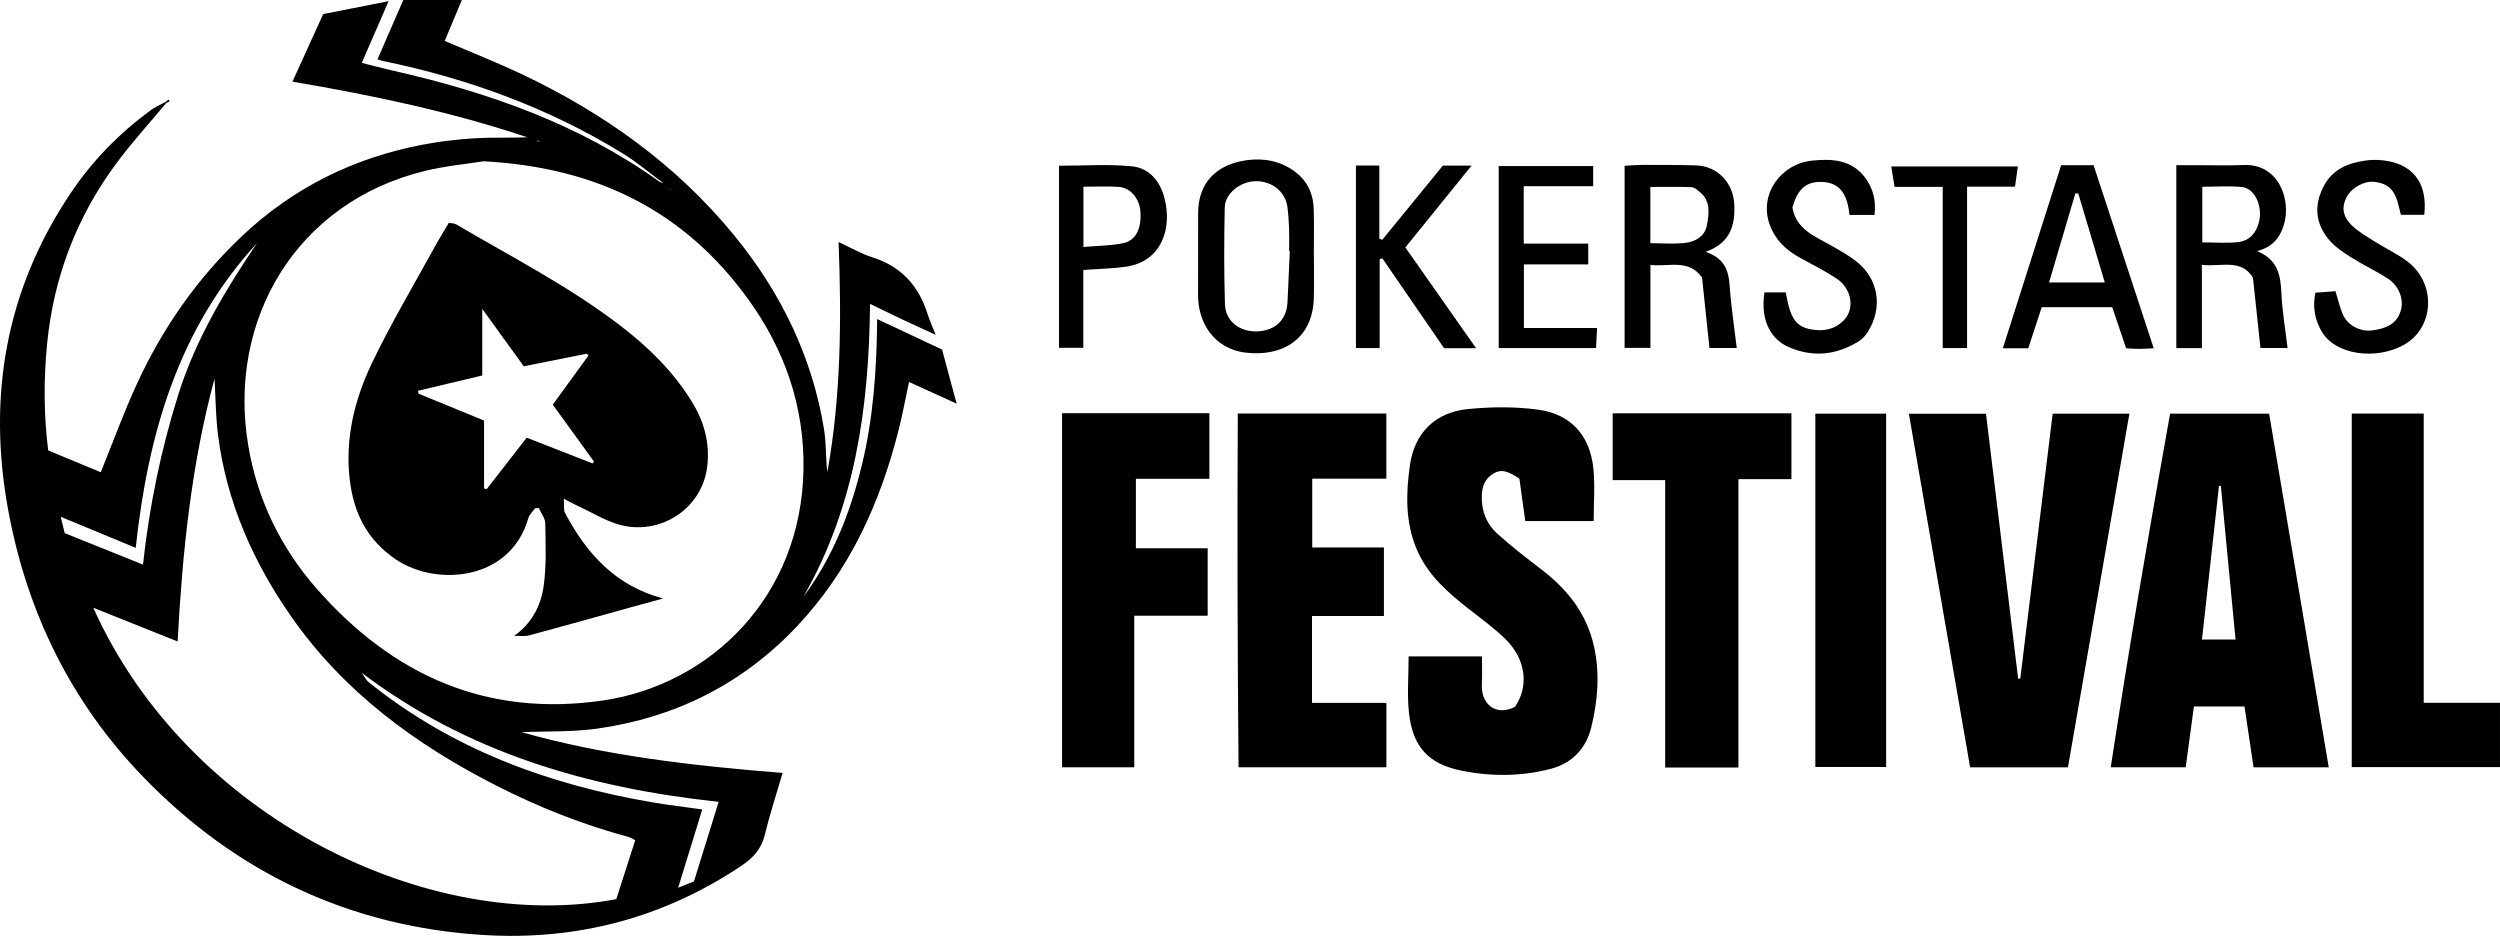
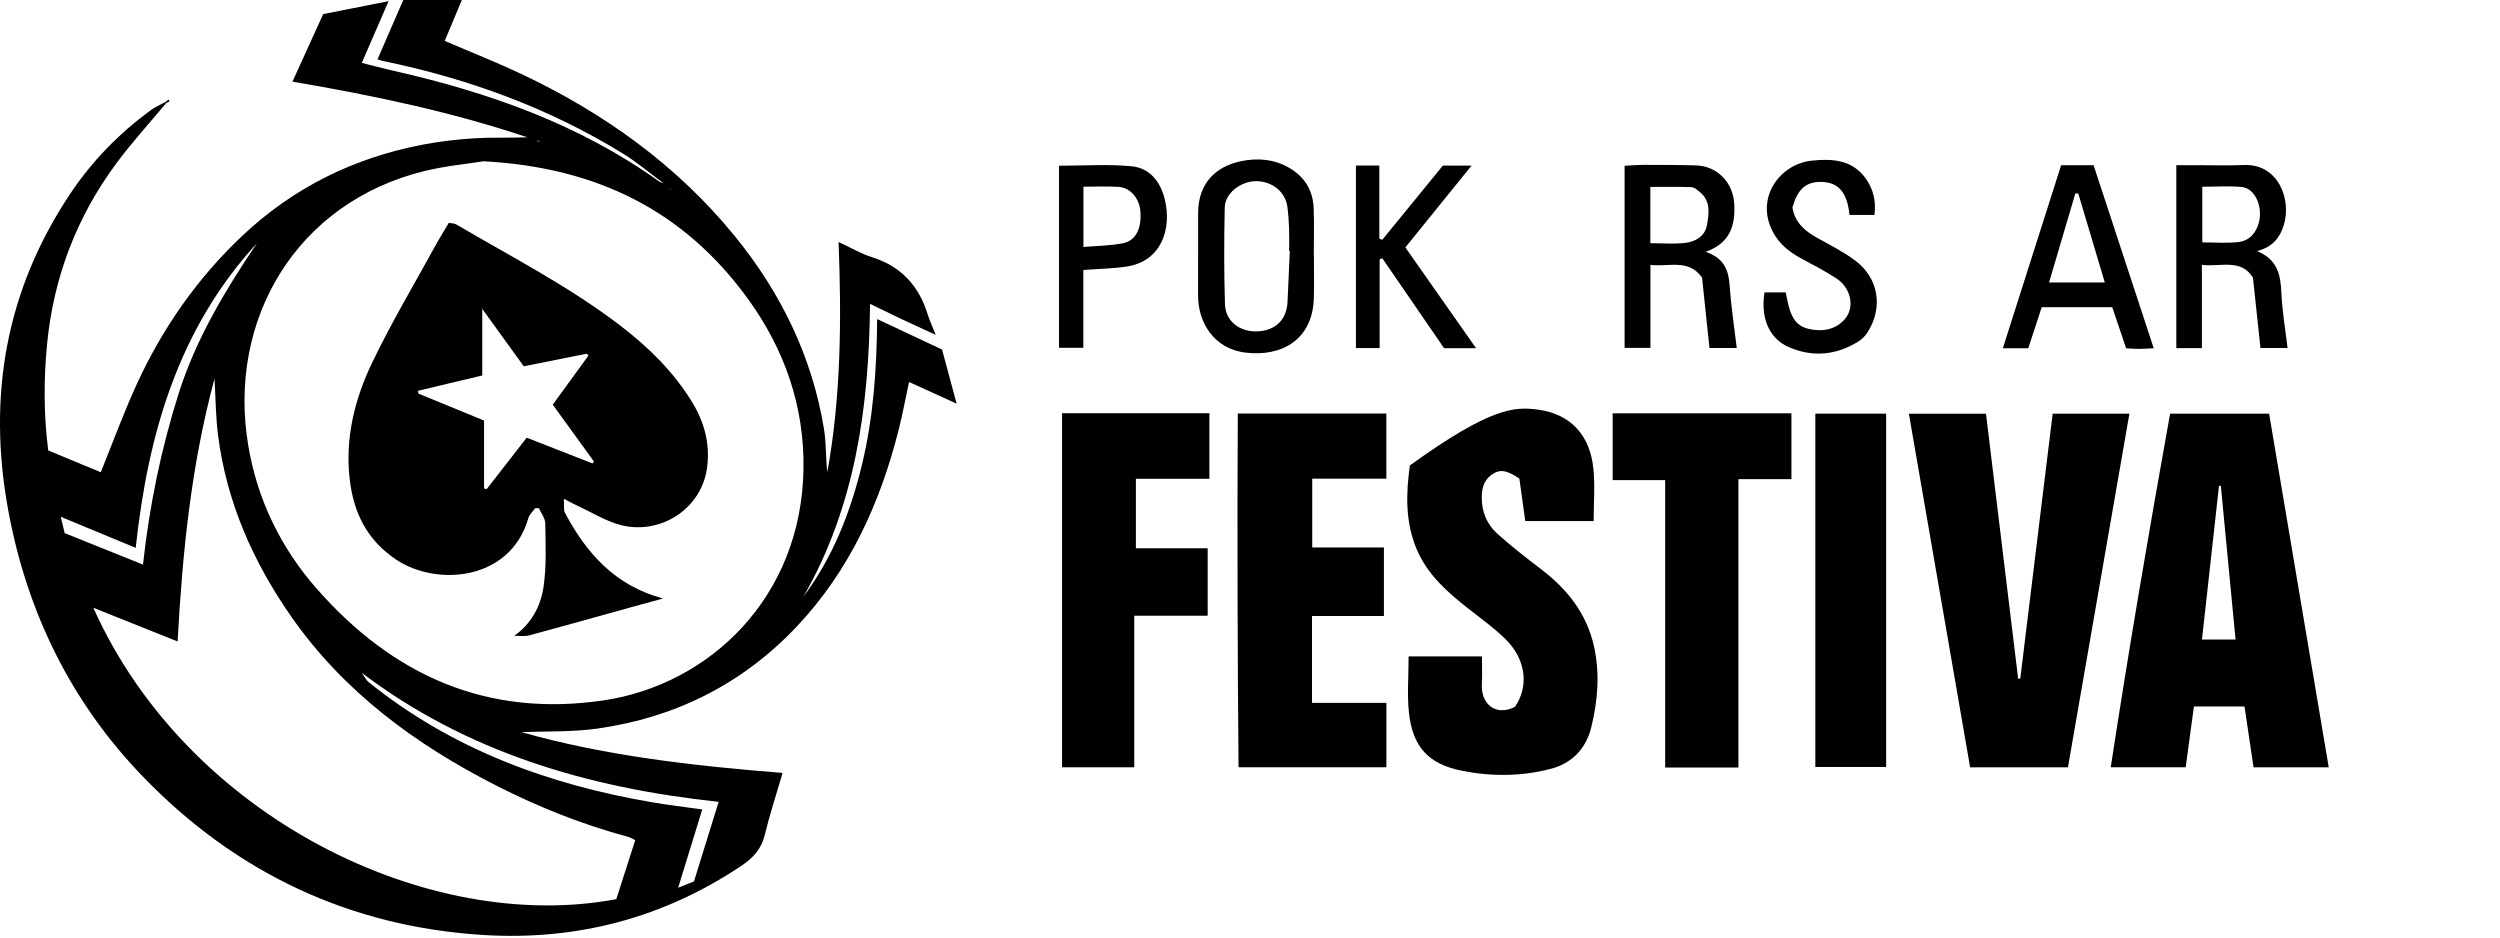
<svg xmlns="http://www.w3.org/2000/svg" width="200" height="75" viewBox="0 0 200 75" fill="none">
  <g clip-path="url(#clip0_169_122)">
    <path d="M53.163 14.723C52.058 13.908 51.005 13.007 49.841 12.29C43.897 8.63 37.439 6.278 30.615 4.874C30.516 4.853 30.419 4.813 30.201 4.744C30.873 3.199 31.535 1.677 32.262 0.002H36.947C36.501 1.067 36.041 2.172 35.579 3.274C37.68 4.176 39.721 4.978 41.701 5.913C48.294 9.032 54.13 13.187 58.76 18.861C62.459 23.393 64.973 28.52 65.92 34.328C66.105 35.456 66.049 36.624 66.185 37.779C67.274 31.752 67.329 25.663 67.087 19.362C68.089 19.825 68.903 20.305 69.779 20.582C72.106 21.318 73.512 22.877 74.218 25.154C74.369 25.642 74.59 26.107 74.857 26.787C73.84 26.319 72.999 25.94 72.164 25.546C71.351 25.162 70.544 24.762 69.603 24.305C69.521 32.582 68.421 40.508 64.269 47.744C66.637 44.568 68.033 40.99 68.953 37.194C69.869 33.413 70.136 29.562 70.174 25.525C71.969 26.369 73.627 27.149 75.365 27.965C75.731 29.327 76.097 30.683 76.53 32.293C75.113 31.648 73.959 31.121 72.724 30.558C72.436 31.897 72.204 33.148 71.893 34.379C70.416 40.248 67.965 45.637 63.768 50.093C59.424 54.707 54.035 57.411 47.773 58.289C45.751 58.572 43.679 58.489 41.714 58.57C48.414 60.465 55.42 61.262 62.608 61.834C62.108 63.547 61.578 65.148 61.185 66.783C60.912 67.919 60.256 68.63 59.313 69.263C53.077 73.438 46.169 75.249 38.733 74.803C28.011 74.159 18.875 69.826 11.452 62.148C5.685 56.185 2.154 48.97 0.656 40.808C-1.017 31.704 0.456 23.194 5.662 15.436C7.389 12.862 9.537 10.667 12.04 8.829C12.4 8.565 12.82 8.385 13.213 8.167C13.24 8.194 13.265 8.223 13.293 8.25C11.956 9.856 10.54 11.403 9.3 13.08C6.122 17.373 4.287 22.194 3.766 27.524C3.491 30.35 3.495 33.159 3.856 36.033C5.279 36.624 6.708 37.217 8.062 37.779C9.047 35.349 9.911 32.966 10.97 30.671C13.022 26.225 15.79 22.259 19.364 18.882C23.456 15.017 28.307 12.621 33.824 11.571C35.19 11.311 36.586 11.147 37.975 11.061C39.366 10.976 40.768 11.043 42.188 10.984C36.132 8.957 29.89 7.634 23.395 6.532C24.257 4.637 25.056 2.886 25.857 1.126C27.574 0.788 29.2 0.465 31.087 0.094C30.312 1.88 29.652 3.396 28.942 5.031C29.814 5.249 30.606 5.465 31.409 5.645C39.028 7.368 46.301 9.913 52.718 14.509C52.85 14.606 53.031 14.635 53.189 14.698C53.228 14.805 53.268 14.914 53.308 15.021C53.466 15.078 53.626 15.134 53.783 15.193C53.796 15.193 53.809 15.193 53.819 15.193C53.798 15.184 53.777 15.176 53.756 15.166C53.607 15.117 53.456 15.071 53.306 15.023C53.258 14.922 53.21 14.82 53.163 14.719V14.723ZM43.355 11.296C43.344 11.311 43.336 11.325 43.325 11.34C43.344 11.336 43.361 11.332 43.38 11.328C43.241 11.296 43.103 11.267 42.964 11.235C42.96 11.263 42.958 11.292 42.953 11.319C43.088 11.311 43.22 11.303 43.355 11.294V11.296ZM28.927 53.816C28.9 53.82 28.875 53.827 28.847 53.831C28.877 53.829 28.906 53.825 28.935 53.822C29.122 54.076 29.263 54.384 29.501 54.577C36.144 59.929 43.864 62.765 52.18 64.184C53.474 64.406 54.782 64.557 56.181 64.756C55.542 66.833 54.931 68.812 54.252 71.017C54.861 70.776 55.172 70.652 55.517 70.516C56.171 68.407 56.814 66.336 57.491 64.148C47.022 63.025 37.325 60.182 28.925 53.814L28.927 53.816ZM38.681 12.904C37.403 13.109 35.654 13.269 33.969 13.68C23.692 16.191 18.165 25.607 19.863 35.662C20.59 39.969 22.456 43.822 25.348 47.109C31.43 54.026 38.946 57.411 48.279 56.032C56.715 54.785 64.134 47.832 64.279 37.489C64.348 32.499 62.77 27.956 59.836 23.911C54.744 16.884 47.766 13.386 38.681 12.902V12.904ZM50.818 67.21C50.57 67.093 50.421 66.993 50.257 66.948C46.604 65.97 43.109 64.578 39.748 62.869C33.246 59.568 27.481 55.338 23.269 49.284C20.23 44.916 18.122 40.137 17.444 34.817C17.252 33.322 17.25 31.803 17.162 30.296C15.317 37.125 14.596 44.115 14.209 51.316C11.916 50.4 9.76 49.54 7.465 48.622C14.989 65.402 34.322 74.771 49.305 71.931C49.799 70.392 50.297 68.839 50.82 67.208L50.818 67.21ZM10.857 43.828C8.865 43.002 6.908 42.191 4.859 41.342C4.985 41.868 5.073 42.229 5.174 42.65C7.219 43.472 9.264 44.291 11.439 45.166C11.958 40.416 12.887 35.949 14.266 31.562C15.653 27.149 17.994 23.257 20.55 19.463C14.249 26.33 11.838 34.741 10.857 43.828Z" fill="black" />
    <path d="M173.607 33.096H181.53C183.123 42.545 184.704 51.919 186.299 61.387H180.284C180.046 59.79 179.809 58.189 179.561 56.518H175.513C175.295 58.14 175.076 59.75 174.855 61.383H168.859C170.318 51.85 171.926 42.451 173.607 33.098V33.096ZM178.844 51.16C178.447 47.004 178.058 42.931 177.667 38.858C177.617 38.864 177.569 38.871 177.518 38.879C177.066 42.958 176.614 47.035 176.158 51.162H178.844V51.16Z" fill="black" />
-     <path d="M112.689 52.512H118.555C118.555 53.269 118.59 53.986 118.548 54.699C118.452 56.31 119.641 57.333 121.194 56.549C122.327 54.912 122.083 52.753 120.453 51.144C119.538 50.24 118.477 49.483 117.462 48.685C115.776 47.36 114.19 45.97 113.328 43.922C112.412 41.744 112.477 39.462 112.79 37.236C113.151 34.66 114.784 32.989 117.435 32.725C119.29 32.54 121.209 32.522 123.052 32.773C125.677 33.129 127.197 34.838 127.468 37.47C127.609 38.835 127.493 40.227 127.493 41.684H122.022C121.859 40.508 121.695 39.328 121.55 38.286C120.774 37.783 120.2 37.47 119.509 37.864C118.794 38.271 118.561 38.906 118.542 39.701C118.515 40.893 118.925 41.916 119.78 42.69C120.894 43.694 122.081 44.616 123.275 45.526C125.364 47.119 126.919 49.054 127.512 51.676C128.01 53.877 127.821 56.072 127.296 58.203C126.896 59.824 125.82 61.041 124.095 61.498C121.722 62.125 119.301 62.131 116.932 61.656C114.234 61.113 113.004 59.706 112.716 57.017C112.561 55.573 112.689 54.099 112.689 52.514V52.512Z" fill="black" />
+     <path d="M112.689 52.512H118.555C118.555 53.269 118.59 53.986 118.548 54.699C118.452 56.31 119.641 57.333 121.194 56.549C122.327 54.912 122.083 52.753 120.453 51.144C119.538 50.24 118.477 49.483 117.462 48.685C115.776 47.36 114.19 45.97 113.328 43.922C112.412 41.744 112.477 39.462 112.79 37.236C119.29 32.54 121.209 32.522 123.052 32.773C125.677 33.129 127.197 34.838 127.468 37.47C127.609 38.835 127.493 40.227 127.493 41.684H122.022C121.859 40.508 121.695 39.328 121.55 38.286C120.774 37.783 120.2 37.47 119.509 37.864C118.794 38.271 118.561 38.906 118.542 39.701C118.515 40.893 118.925 41.916 119.78 42.69C120.894 43.694 122.081 44.616 123.275 45.526C125.364 47.119 126.919 49.054 127.512 51.676C128.01 53.877 127.821 56.072 127.296 58.203C126.896 59.824 125.82 61.041 124.095 61.498C121.722 62.125 119.301 62.131 116.932 61.656C114.234 61.113 113.004 59.706 112.716 57.017C112.561 55.573 112.689 54.099 112.689 52.514V52.512Z" fill="black" />
    <path d="M152.711 33.1H158.879C159.737 40.172 160.594 47.234 161.452 54.294C161.508 54.292 161.565 54.29 161.622 54.288C162.486 47.232 163.347 40.179 164.213 33.096H170.352C168.705 42.581 167.076 51.955 165.436 61.385H157.61C155.99 52.024 154.361 42.629 152.711 33.1Z" fill="black" />
    <path d="M99.021 33.083H110.908V38.292H104.979V43.799H110.713V49.282H104.961V56.227H110.91V61.379H99.084C99 51.98 98.973 42.579 99.023 33.083H99.021Z" fill="black" />
    <path d="M90.741 61.383H84.966V33.056H96.752V38.303H90.871V43.862H96.613V49.257H90.741V61.381V61.383Z" fill="black" />
    <path d="M143.314 33.066V38.332H139.073V61.402H133.214V38.41H129.013V33.066H143.314Z" fill="black" />
-     <path d="M188.139 33.085H193.897V56.224H199.998V61.368H188.139V33.087V33.085Z" fill="black" />
    <path d="M145.227 33.092H150.891V61.358H145.227V33.092Z" fill="black" />
    <path d="M138.941 27.841H136.757C136.555 25.927 136.36 24.072 136.165 22.209C135.089 20.68 133.521 21.366 132.035 21.194V27.828H129.967V13.262C130.465 13.237 130.973 13.191 131.48 13.191C132.88 13.191 134.281 13.191 135.681 13.233C137.396 13.285 138.649 14.608 138.739 16.323C138.827 18.018 138.447 19.429 136.446 20.15C137.926 20.634 138.289 21.609 138.373 22.856C138.485 24.508 138.741 26.151 138.941 27.841ZM132.031 19.456C133.02 19.456 133.924 19.536 134.809 19.433C135.639 19.337 136.402 18.899 136.555 18.012C136.711 17.109 136.881 16.119 136.02 15.394C135.812 15.22 135.564 14.983 135.324 14.973C134.227 14.929 133.128 14.954 132.029 14.954V19.458L132.031 19.456Z" fill="black" />
    <path d="M176.152 27.851H174.105V13.214C174.641 13.214 175.184 13.214 175.726 13.214C176.987 13.214 178.25 13.256 179.509 13.201C182.266 13.084 183.34 15.964 182.703 18.01C182.401 18.983 181.835 19.76 180.562 20.087C182.228 20.764 182.449 22.026 182.512 23.45C182.577 24.898 182.827 26.338 183.004 27.839H180.837C180.635 25.956 180.442 24.133 180.236 22.211C179.29 20.668 177.691 21.364 176.152 21.19V27.851ZM176.184 19.391C177.165 19.391 178.132 19.471 179.078 19.366C179.839 19.282 180.381 18.773 180.648 18.008C181.108 16.689 180.465 15.067 179.341 14.96C178.315 14.862 177.273 14.939 176.184 14.939V19.391Z" fill="black" />
    <path d="M105.112 20.419C105.112 21.569 105.141 22.722 105.106 23.873C105.007 27.122 102.603 28.564 99.648 28.21C97.056 27.9 95.831 25.718 95.846 23.625C95.861 21.427 95.84 19.228 95.85 17.029C95.861 14.606 97.319 13.304 99.265 12.898C100.593 12.619 101.976 12.719 103.221 13.478C104.423 14.21 105.038 15.283 105.093 16.652C105.144 17.905 105.104 19.163 105.104 20.421C105.106 20.421 105.11 20.421 105.112 20.421V20.419ZM103.183 20.083C103.166 20.083 103.149 20.083 103.132 20.081C103.132 19.488 103.151 18.895 103.128 18.301C103.105 17.712 103.069 17.119 102.989 16.534C102.823 15.329 101.751 14.48 100.463 14.495C99.234 14.509 98.002 15.467 97.979 16.604C97.924 19.184 97.916 21.768 97.998 24.349C98.042 25.707 99.194 26.571 100.589 26.51C102.039 26.447 102.931 25.583 103.002 24.158C103.069 22.8 103.124 21.441 103.185 20.081L103.183 20.083Z" fill="black" />
    <path d="M164.892 13.214H167.486C169.062 18.012 170.657 22.867 172.298 27.86C171.786 27.885 171.454 27.912 171.119 27.912C170.808 27.912 170.497 27.885 170.092 27.864C169.718 26.761 169.346 25.661 168.978 24.577H163.337C162.967 25.705 162.614 26.782 162.261 27.862H160.227C161.79 22.955 163.322 18.138 164.892 13.214ZM166.26 15.484C166.183 15.48 166.107 15.474 166.029 15.469C165.331 17.836 164.632 20.2 163.925 22.596H168.383C167.654 20.154 166.958 17.819 166.263 15.484H166.26Z" fill="black" />
    <path d="M141.162 23.393H142.858C142.95 23.81 143.017 24.219 143.131 24.615C143.371 25.451 143.743 26.107 144.739 26.321C145.79 26.545 146.7 26.397 147.454 25.675C148.425 24.747 148.16 23.083 146.897 22.263C145.964 21.657 144.964 21.15 143.984 20.613C142.881 20.008 142.03 19.211 141.58 17.983C140.693 15.562 142.45 13.111 144.966 12.849C146.552 12.684 148.154 12.77 149.23 14.241C149.86 15.105 150.102 16.077 149.955 17.197H147.963C147.807 15.765 147.336 14.507 145.565 14.553C144.402 14.583 143.799 15.199 143.394 16.591C143.585 17.819 144.417 18.507 145.439 19.066C146.445 19.62 147.483 20.15 148.4 20.831C150.298 22.242 150.676 24.604 149.396 26.598C149.213 26.883 148.95 27.149 148.663 27.325C146.88 28.424 144.995 28.604 143.074 27.757C141.746 27.172 140.792 25.703 141.16 23.391L141.162 23.393Z" fill="black" />
-     <path d="M193.941 17.184H192.071C191.976 16.809 191.896 16.444 191.789 16.088C191.497 15.111 190.921 14.642 189.916 14.545C189.126 14.47 188.138 15.012 187.743 15.74C187.319 16.522 187.384 17.285 188.136 18.02C188.674 18.547 189.359 18.93 190.005 19.339C190.885 19.899 191.86 20.337 192.672 20.978C194.92 22.758 194.738 26.25 192.285 27.602C190.063 28.828 186.781 28.409 185.698 26.459C185.196 25.556 184.996 24.583 185.228 23.416C185.755 23.376 186.291 23.338 186.839 23.296C187.043 23.957 187.176 24.562 187.413 25.122C187.794 26.021 188.8 26.564 189.792 26.43C190.799 26.294 191.717 25.977 192.056 24.873C192.34 23.953 191.915 22.841 190.984 22.255C190.042 21.659 189.027 21.183 188.088 20.586C187.447 20.179 186.779 19.739 186.304 19.165C185.259 17.903 185.097 16.497 185.854 14.977C186.56 13.556 187.806 13.05 189.229 12.843C189.841 12.753 190.501 12.778 191.108 12.9C193.193 13.31 194.216 14.843 193.939 17.18L193.941 17.184Z" fill="black" />
    <path d="M118.088 27.855H115.526C113.914 25.51 112.251 23.089 110.589 20.668C110.517 20.693 110.444 20.718 110.372 20.745V27.847H108.475V13.245H110.347V19.087C110.425 19.121 110.501 19.154 110.578 19.188C112.192 17.211 113.804 15.235 115.427 13.25H117.724C115.917 15.482 114.218 17.58 112.428 19.794C114.244 22.383 116.093 25.017 118.085 27.855H118.088Z" fill="black" />
    <path d="M84.722 13.258C86.695 13.258 88.629 13.12 90.531 13.302C91.968 13.44 92.832 14.52 93.179 15.931C93.759 18.28 92.945 20.909 90.1 21.332C89.102 21.481 88.082 21.496 87.073 21.571C86.973 21.58 86.87 21.586 86.666 21.601V27.822H84.722V13.258ZM86.674 19.758C87.794 19.662 88.835 19.66 89.833 19.46C90.877 19.253 91.342 18.268 91.231 16.886C91.148 15.884 90.434 15.017 89.513 14.952C88.589 14.887 87.656 14.937 86.674 14.937V19.758Z" fill="black" />
-     <path d="M121.911 26.241H127.768C127.737 26.824 127.711 27.294 127.682 27.843H119.897V13.283H127.455V14.897H121.898V19.49H127.06V21.15H121.911V26.241Z" fill="black" />
-     <path d="M151.563 14.948C151.473 14.386 151.397 13.927 151.301 13.317H161.429C161.353 13.858 161.284 14.346 161.2 14.935H157.366V27.843H155.416V14.95H151.563V14.948Z" fill="black" />
    <path d="M13.213 8.169C13.303 8.102 13.392 8.032 13.482 7.965C13.511 8.009 13.541 8.053 13.57 8.099C13.478 8.152 13.385 8.202 13.293 8.255C13.265 8.227 13.24 8.198 13.213 8.171V8.169Z" fill="black" />
    <path d="M43.355 11.294C43.221 11.302 43.089 11.311 42.954 11.319C42.958 11.292 42.96 11.262 42.965 11.235C43.103 11.267 43.242 11.296 43.381 11.328L43.355 11.294Z" fill="black" />
    <path d="M53.784 15.195C53.626 15.138 53.466 15.082 53.309 15.023C53.458 15.073 53.609 15.119 53.758 15.168L53.784 15.195Z" fill="black" />
    <path d="M53.756 15.17C53.777 15.178 53.798 15.186 53.819 15.197C53.806 15.197 53.794 15.197 53.783 15.197L53.758 15.17H53.756Z" fill="black" />
    <path d="M53.163 14.723C53.211 14.824 53.26 14.927 53.306 15.027C53.266 14.916 53.226 14.809 53.186 14.702L53.163 14.723Z" fill="black" />
    <path d="M28.936 53.82C28.907 53.822 28.877 53.827 28.848 53.829C28.875 53.825 28.9 53.818 28.927 53.814L28.938 53.82H28.936Z" fill="black" />
    <path d="M43.38 11.328C43.361 11.332 43.344 11.336 43.325 11.34C43.336 11.325 43.344 11.311 43.355 11.296L43.38 11.33V11.328Z" fill="black" />
    <path d="M41.113 50.882C42.49 49.928 43.25 48.515 43.482 46.96C43.73 45.291 43.646 43.568 43.622 41.868C43.616 41.459 43.288 41.055 43.108 40.648C43.007 40.65 42.908 40.654 42.807 40.657C42.622 40.923 42.349 41.162 42.265 41.457C40.831 46.467 34.941 46.932 31.714 44.784C29.361 43.216 28.285 41.021 27.976 38.338C27.597 35.056 28.371 31.941 29.76 29.038C31.275 25.868 33.085 22.84 34.775 19.754C35.123 19.115 35.512 18.496 35.903 17.83C36.115 17.872 36.342 17.859 36.504 17.956C40.924 20.557 45.505 22.898 49.597 26.028C51.863 27.759 53.879 29.727 55.375 32.18C56.35 33.775 56.808 35.483 56.573 37.364C56.161 40.667 52.916 42.776 49.757 42.03C48.536 41.74 47.416 41.019 46.252 40.489C45.947 40.351 45.655 40.185 45.108 39.902C45.142 40.434 45.068 40.776 45.192 41.015C46.914 44.268 49.217 46.861 53.048 47.878C52.231 48.1 51.411 48.322 50.596 48.549C47.843 49.312 45.094 50.089 42.334 50.831C41.958 50.932 41.535 50.856 41.134 50.865L41.111 50.886L41.113 50.882ZM38.559 24.682C38.545 24.688 38.53 24.692 38.515 24.699C38.536 24.701 38.559 24.705 38.581 24.707V30.038C36.876 30.444 35.159 30.853 33.444 31.262C33.453 31.337 33.459 31.411 33.467 31.486C35.188 32.192 36.91 32.899 38.724 33.643V39.076C38.795 39.093 38.864 39.112 38.936 39.129C40.012 37.745 41.09 36.359 42.137 35.014C44.001 35.743 45.701 36.41 47.401 37.074L47.519 36.925C46.43 35.423 45.342 33.92 44.221 32.375C45.194 31.035 46.134 29.742 47.075 28.447C47.027 28.396 46.981 28.348 46.932 28.298C45.241 28.637 43.549 28.975 41.903 29.304C40.72 27.669 39.64 26.174 38.559 24.682Z" fill="black" />
    <path d="M41.135 50.861C41.135 50.884 41.133 50.907 41.131 50.93C41.125 50.913 41.119 50.896 41.112 50.882L41.135 50.861Z" fill="black" />
    <path d="M38.58 24.707L38.515 24.699L38.559 24.682L38.58 24.707Z" fill="black" />
  </g>
  <defs>
    <clipPath id="clip0_169_122">
      <rect width="200" height="74.872" fill="white" />
    </clipPath>
  </defs>
</svg>